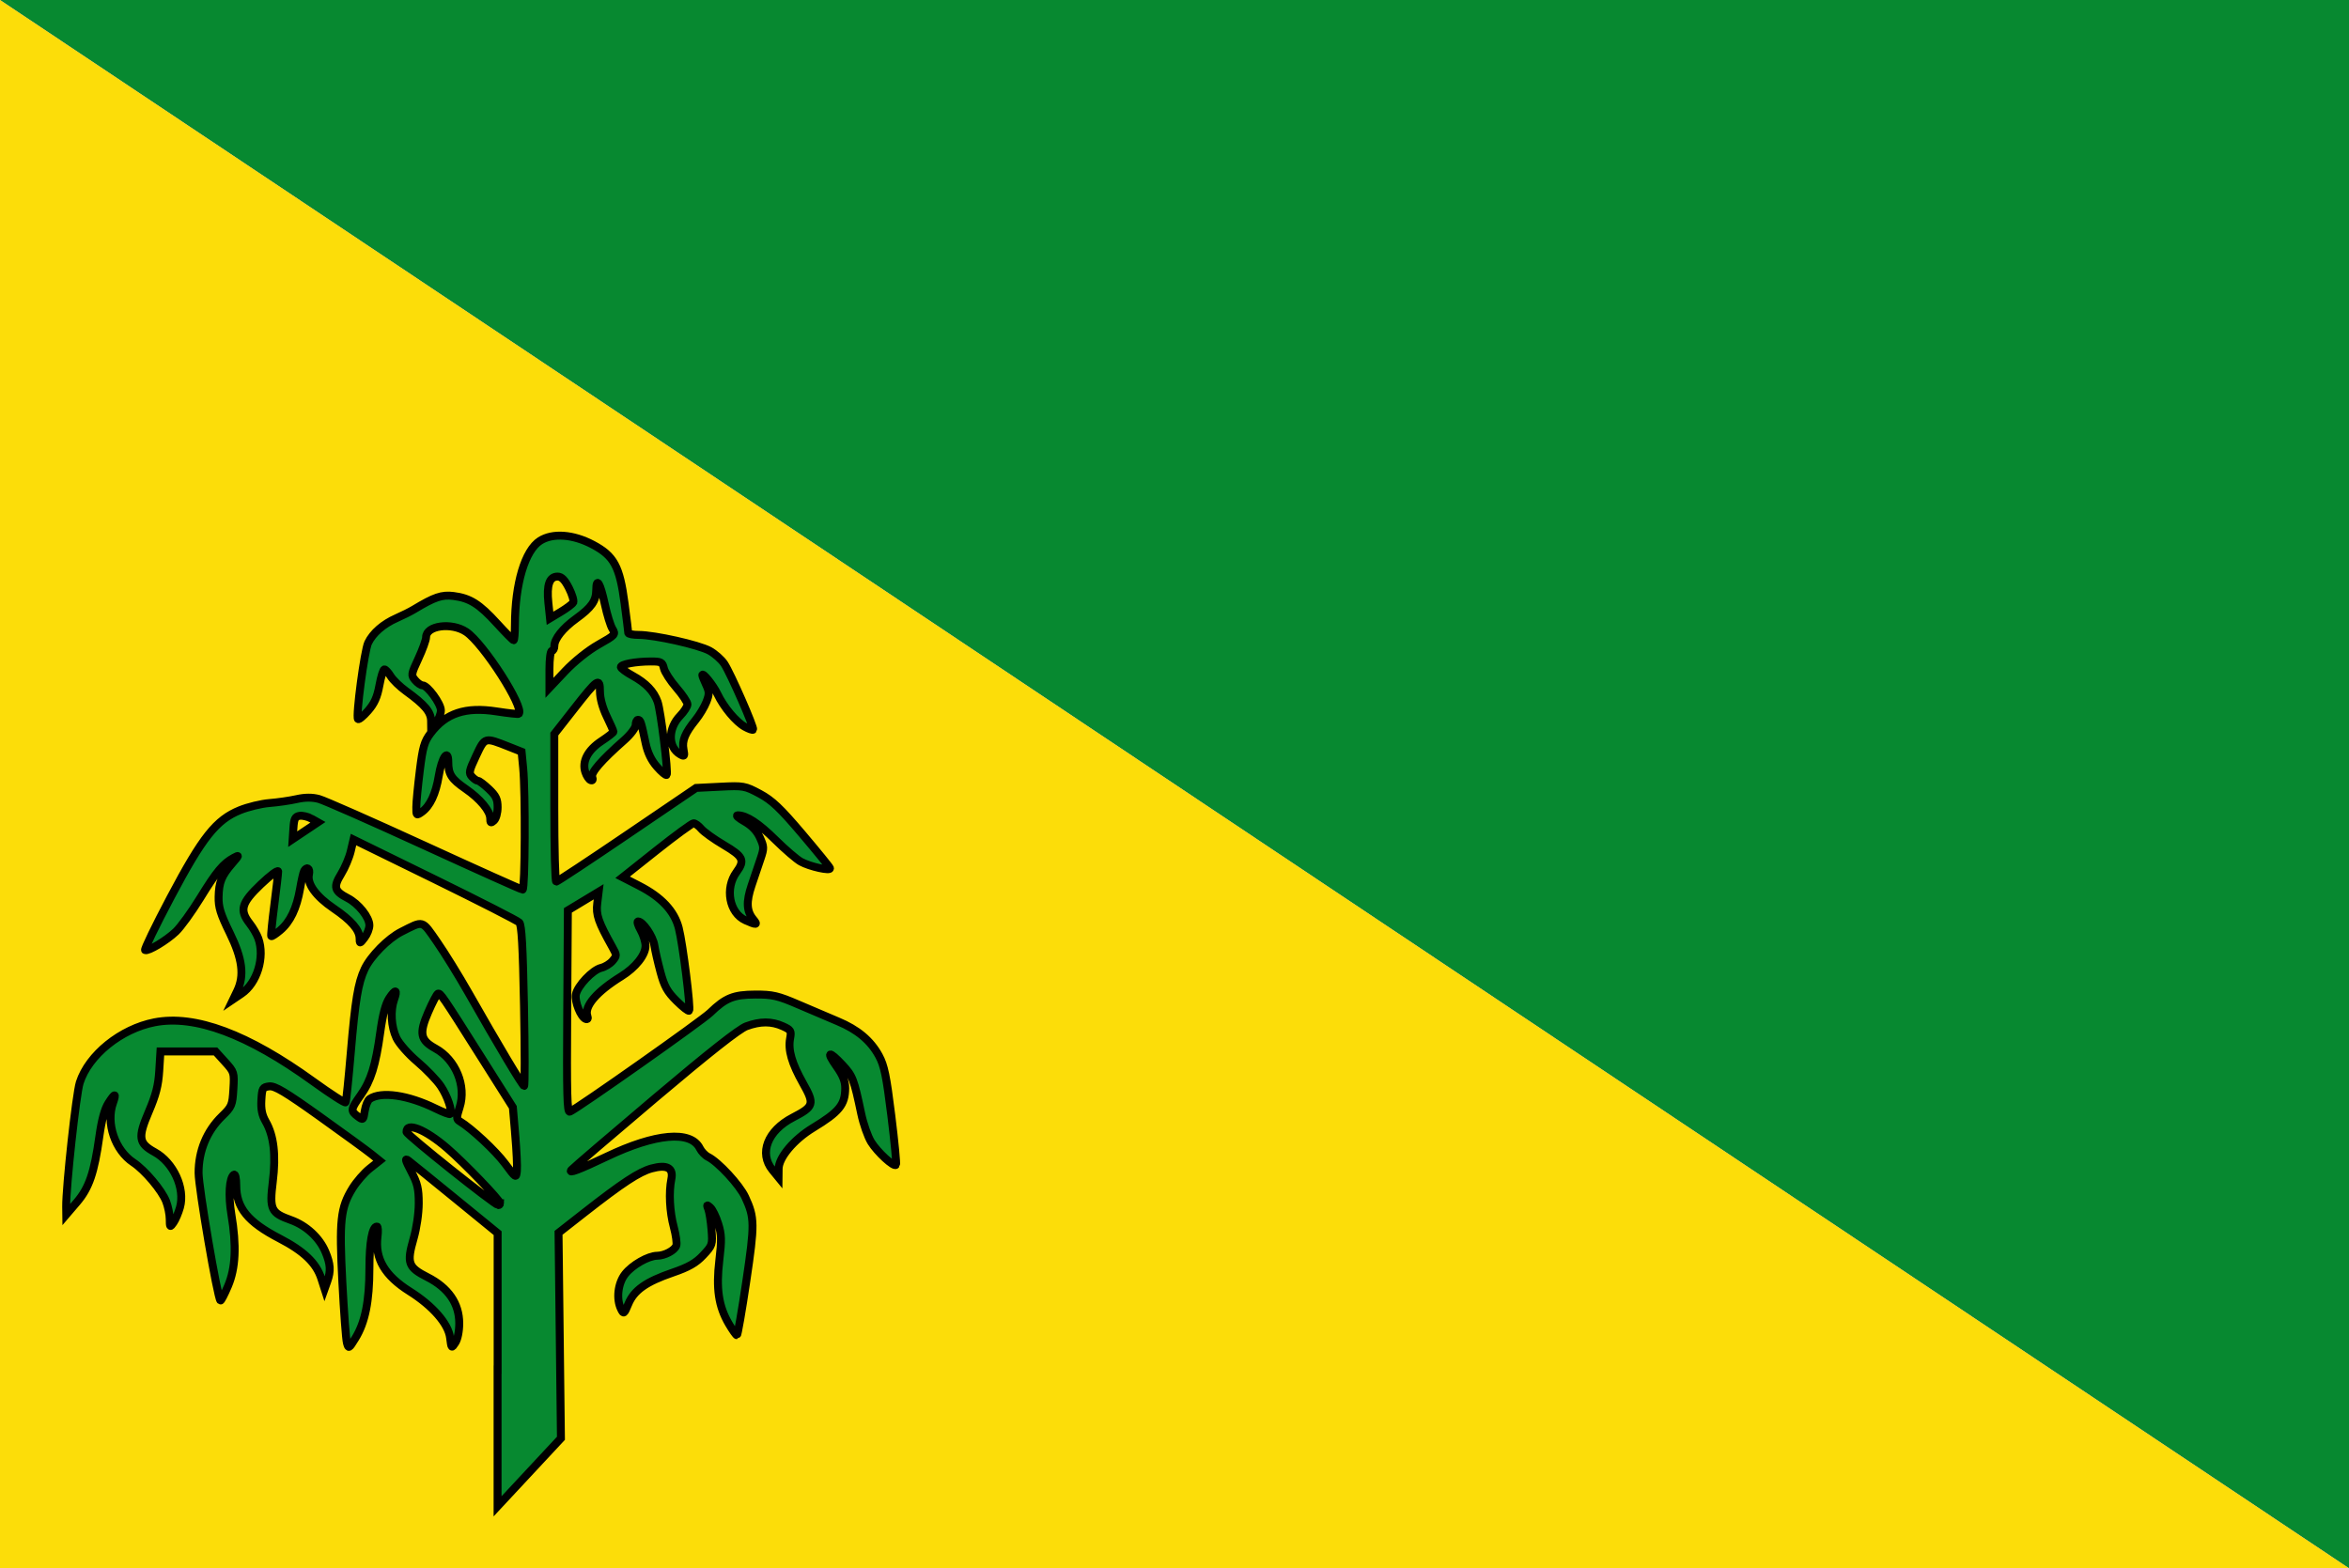
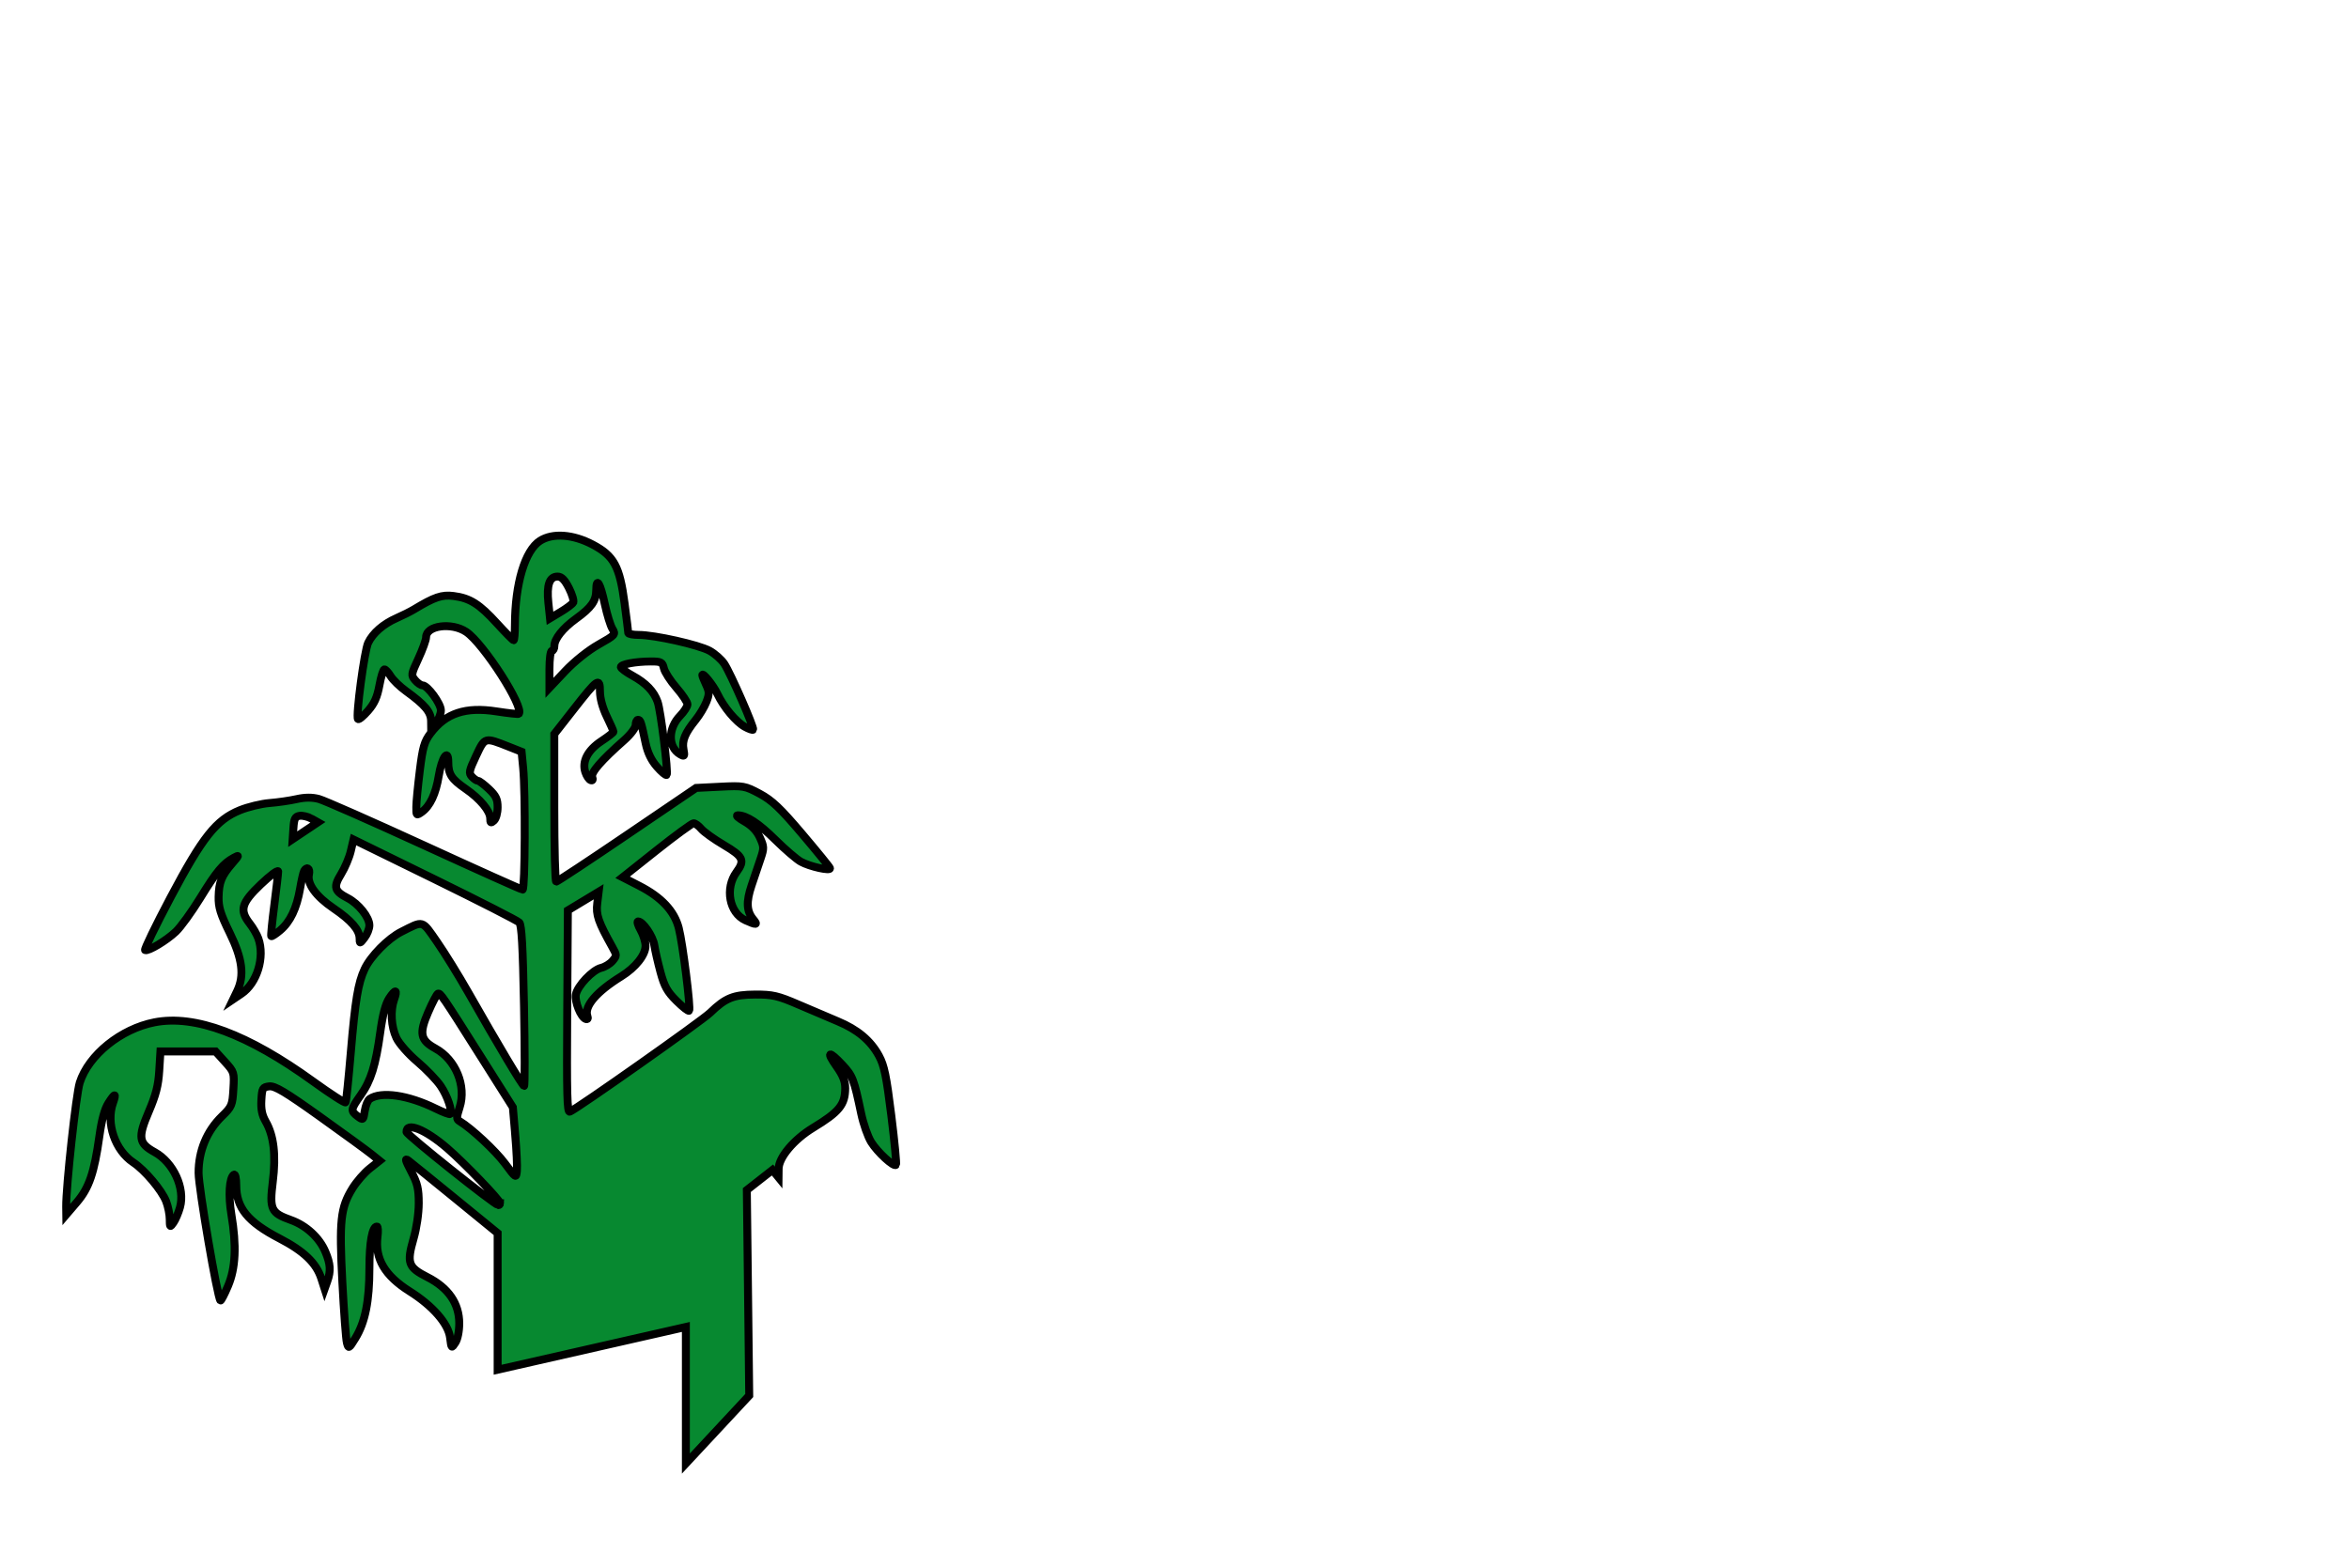
<svg xmlns="http://www.w3.org/2000/svg" xmlns:ns1="http://www.inkscape.org/namespaces/inkscape" xmlns:ns2="http://sodipodi.sourceforge.net/DTD/sodipodi-0.dtd" width="320.723" height="214.152" id="svg9614" version="1.1" ns1:version="0.48.4 r9939" ns2:docname="Nieuw document 26">
  <defs id="defs9616" />
  <ns2:namedview id="base" pagecolor="#ffffff" bordercolor="#666666" borderopacity="1.0" ns1:pageopacity="0.0" ns1:pageshadow="2" ns1:zoom="0.35" ns1:cx="178.21886" ns1:cy="-101.49527" ns1:document-units="px" ns1:current-layer="layer1" showgrid="false" fit-margin-top="0" fit-margin-left="0" fit-margin-right="0" fit-margin-bottom="0" ns1:window-width="1600" ns1:window-height="837" ns1:window-x="-8" ns1:window-y="-8" ns1:window-maximized="1" />
  <g ns1:label="Laag 1" ns1:groupmode="layer" id="layer1" transform="translate(-196.781,-216.715)">
-     <path style="fill:#0f47af;fill-opacity:0.434;stroke:none" d="m 196.781,216.715 0,214.152 320.723,0 z" id="path3048" ns1:connector-curvature="0" />
-     <path style="fill:#ff00ff;fill-opacity:0.472;stroke:none" d="m 196.781,216.715 320.723,214.152 0,-214.152 z" id="path3818" ns1:connector-curvature="0" />
-     <path style="fill:#078930;fill-opacity:1;stroke:none" d="m 196.781,216.715 320.723,214.152 0,-214.152 z" id="path3856" ns1:connector-curvature="0" />
-     <path style="fill:#fcdd09;fill-opacity:1;stroke:none" d="m 196.781,216.715 0,214.152 320.723,0 z" id="path3858" ns1:connector-curvature="0" />
-     <path style="fill:#078930;fill-opacity:1;stroke:#000000;stroke-width:1.083;stroke-miterlimit:4;stroke-opacity:1;stroke-dasharray:none" d="m 264.727,403.755 0,-18.651 -5.77,-4.709 c -3.174,-2.59 -6.062,-4.93 -6.419,-5.2 -0.508,-0.384 -0.424,-0.062 0.384,1.478 0.862,1.643 1.033,2.362 1.033,4.346 0,1.384 -0.292,3.396 -0.7,4.815 -0.965,3.362 -0.762,3.931 1.886,5.278 2.87,1.459 4.345,3.603 4.345,6.315 0,1.075 -0.218,2.159 -0.532,2.64 -0.526,0.807 -0.534,0.8 -0.72,-0.693 -0.236,-1.895 -2.372,-4.344 -5.51,-6.318 -3.398,-2.138 -4.77,-4.463 -4.398,-7.45 0.097,-0.774 0.063,-1.407 -0.075,-1.407 -0.643,0 -1.032,2.161 -1.032,5.737 0,4.467 -0.58,7.345 -1.919,9.522 -0.883,1.436 -0.925,1.459 -1.152,0.633 -0.129,-0.472 -0.409,-4.199 -0.622,-8.284 -0.439,-8.429 -0.252,-10.169 1.383,-12.823 0.556,-0.904 1.616,-2.121 2.355,-2.706 l 1.344,-1.063 -1.115,-0.897 c -0.613,-0.493 -3.787,-2.804 -7.051,-5.136 -4.711,-3.364 -6.135,-4.214 -6.903,-4.12 -0.897,0.11 -0.974,0.243 -1.07,1.854 -0.075,1.264 0.084,2.063 0.59,2.942 1.111,1.935 1.422,4.567 0.969,8.224 -0.469,3.792 -0.247,4.26 2.487,5.237 2.072,0.74 3.882,2.408 4.689,4.319 0.71,1.681 0.772,2.632 0.264,4.055 l -0.364,1.02 -0.452,-1.404 c -0.685,-2.127 -2.375,-3.746 -5.722,-5.485 -4.32,-2.244 -5.892,-4.175 -5.892,-7.237 0,-0.98 -0.135,-1.586 -0.324,-1.46 -0.62,0.412 -0.775,2.84 -0.345,5.4 0.726,4.316 0.584,7.354 -0.459,9.804 -0.497,1.167 -0.961,2.056 -1.033,1.976 -0.425,-0.475 -2.977,-15.379 -2.982,-17.421 -0.014,-2.999 1.12,-5.731 3.205,-7.757 1.329,-1.291 1.417,-1.502 1.546,-3.685 0.135,-2.274 0.114,-2.341 -1.151,-3.734 l -1.288,-1.419 -3.76,0 -3.76,0 -0.162,2.626 c -0.125,2.031 -0.452,3.306 -1.442,5.623 -1.498,3.508 -1.382,4.295 0.809,5.498 2.574,1.413 4.19,4.932 3.463,7.542 -0.209,0.751 -0.607,1.688 -0.884,2.083 -0.481,0.685 -0.505,0.663 -0.515,-0.471 0,-0.654 -0.227,-1.744 -0.49,-2.423 -0.592,-1.524 -2.906,-4.268 -4.485,-5.317 -2.499,-1.662 -3.754,-5.341 -2.771,-8.123 0.492,-1.393 0.266,-1.389 -0.626,0.012 -0.52,0.817 -0.921,2.291 -1.236,4.548 -0.692,4.958 -1.405,7.044 -3.071,8.991 l -1.447,1.69 -0.014,-1.087 c -0.03,-2.706 1.359,-15.389 1.854,-16.933 1.212,-3.785 5.616,-7.339 10.204,-8.234 5.527,-1.078 12.72,1.603 21.675,8.08 2.357,1.705 4.348,2.986 4.426,2.848 0.077,-0.138 0.391,-3.186 0.697,-6.772 0.614,-7.209 0.996,-9.512 1.892,-11.433 0.821,-1.76 3.196,-4.169 5.018,-5.09 3.075,-1.555 2.77,-1.642 4.875,1.39 1.05,1.512 2.982,4.639 4.294,6.949 4.071,7.167 7.382,12.712 7.588,12.712 0.109,0 0.103,-4.92 -0.014,-10.933 -0.158,-8.178 -0.32,-11.046 -0.643,-11.383 -0.238,-0.247 -5.428,-2.897 -11.533,-5.889 l -11.101,-5.439 -0.375,1.588 c -0.206,0.874 -0.799,2.278 -1.318,3.121 -1.092,1.775 -0.939,2.335 0.898,3.285 1.488,0.77 2.962,2.621 2.962,3.721 0,0.461 -0.298,1.223 -0.662,1.693 -0.649,0.838 -0.662,0.84 -0.673,0.089 -0.018,-1.169 -1.137,-2.46 -3.561,-4.107 -2.404,-1.633 -3.642,-3.345 -3.353,-4.636 0.18,-0.805 -0.28,-1.135 -0.661,-0.474 -0.107,0.188 -0.358,1.283 -0.555,2.434 -0.461,2.681 -1.343,4.526 -2.72,5.685 -0.601,0.506 -1.147,0.863 -1.212,0.793 -0.065,-0.07 0.12,-1.97 0.411,-4.223 0.291,-2.252 0.529,-4.322 0.529,-4.6 0,-0.278 -1.061,0.507 -2.357,1.743 -2.673,2.549 -2.952,3.531 -1.525,5.356 0.458,0.585 0.988,1.505 1.179,2.044 0.907,2.567 -0.169,6.09 -2.302,7.534 l -1.133,0.767 0.543,-1.13 c 1.012,-2.107 0.72,-4.398 -1.014,-7.935 -1.266,-2.583 -1.551,-3.503 -1.521,-4.918 0.042,-2.009 0.392,-2.871 1.856,-4.57 0.978,-1.134 0.993,-1.19 0.212,-0.77 -1.436,0.773 -2.351,1.87 -4.563,5.471 -1.175,1.913 -2.679,3.99 -3.342,4.616 -1.297,1.225 -3.76,2.705 -4.2,2.522 -0.148,-0.061 1.413,-3.29 3.47,-7.176 4.383,-8.279 6.239,-10.616 9.479,-11.931 1.11,-0.451 2.927,-0.89 4.038,-0.977 1.111,-0.087 2.778,-0.328 3.704,-0.536 1.134,-0.255 2.123,-0.262 3.03,-0.02 0.741,0.198 7.239,3.064 14.439,6.368 7.201,3.305 13.224,6.009 13.384,6.009 0.337,0 0.398,-13.294 0.076,-16.603 l -0.216,-2.22 -1.72,-0.681 c -3.347,-1.324 -3.274,-1.344 -4.487,1.234 -0.975,2.072 -1.032,2.358 -0.565,2.86 0.285,0.307 0.654,0.557 0.819,0.557 0.166,0 0.837,0.506 1.491,1.124 0.968,0.914 1.19,1.38 1.19,2.491 0,0.773 -0.219,1.563 -0.505,1.818 -0.421,0.376 -0.505,0.328 -0.505,-0.29 0,-1.029 -1.372,-2.68 -3.379,-4.065 -1.918,-1.324 -2.346,-1.987 -2.346,-3.635 0,-1.928 -0.889,-0.642 -1.303,1.883 -0.402,2.458 -1.187,4.128 -2.317,4.932 -0.735,0.523 -0.757,0.503 -0.747,-0.683 0,-0.672 0.221,-2.911 0.478,-4.976 0.398,-3.201 0.613,-3.949 1.456,-5.072 2.084,-2.775 4.768,-3.667 9.034,-3.004 1.6,0.249 2.962,0.395 3.027,0.325 0.798,-0.859 -4.829,-9.623 -7.186,-11.192 -2.002,-1.333 -5.472,-0.866 -5.472,0.736 0,0.36 -0.471,1.667 -1.046,2.905 -1.004,2.162 -1.022,2.279 -0.453,2.956 0.326,0.388 0.781,0.705 1.011,0.705 0.68,0 2.508,2.489 2.508,3.414 0,0.469 -0.298,1.238 -0.662,1.708 l -0.662,0.855 -0.014,-1.11 c -0.014,-1.222 -0.842,-2.211 -3.411,-4.069 -0.852,-0.616 -1.802,-1.536 -2.112,-2.046 -0.31,-0.509 -0.692,-0.926 -0.849,-0.926 -0.157,0 -0.463,0.974 -0.681,2.165 -0.298,1.629 -0.685,2.495 -1.563,3.497 -0.642,0.732 -1.256,1.237 -1.363,1.121 -0.325,-0.35 0.872,-9.343 1.386,-10.412 0.644,-1.34 2.061,-2.572 3.88,-3.375 0.828,-0.365 1.884,-0.893 2.347,-1.172 2.829,-1.709 3.835,-2.051 5.425,-1.849 2.247,0.286 3.511,1.082 5.936,3.739 1.156,1.266 2.179,2.301 2.273,2.301 0.094,0 0.174,-0.937 0.178,-2.083 0.018,-5.639 1.372,-10.176 3.429,-11.493 1.722,-1.102 4.512,-0.9 7.197,0.522 2.904,1.538 3.678,2.966 4.345,8.016 0.274,2.074 0.501,3.893 0.504,4.042 0,0.149 0.65,0.272 1.437,0.273 2.155,10e-4 8.186,1.352 9.666,2.165 0.717,0.394 1.622,1.196 2.01,1.782 0.865,1.307 4.134,8.778 3.935,8.992 -0.079,0.085 -0.59,-0.093 -1.135,-0.397 -1.214,-0.675 -2.889,-2.684 -3.747,-4.493 -0.562,-1.185 -2.058,-3.036 -2.058,-2.547 0,0.1 0.233,0.685 0.519,1.3 0.454,0.978 0.459,1.273 0.042,2.346 -0.262,0.675 -0.928,1.786 -1.48,2.469 -1.447,1.791 -1.869,2.819 -1.647,4.012 0.178,0.955 0.135,1.017 -0.464,0.672 -1.677,-0.966 -1.676,-3.527 0,-5.257 0.553,-0.57 1.006,-1.275 1.006,-1.565 0,-0.291 -0.676,-1.306 -1.501,-2.256 -0.826,-0.95 -1.6,-2.149 -1.72,-2.664 -0.196,-0.84 -0.38,-0.936 -1.782,-0.933 -2.08,0.005 -4.088,0.379 -4.088,0.762 0,0.17 0.72,0.703 1.599,1.185 1.822,0.998 2.915,2.137 3.416,3.562 0.431,1.223 1.481,9.717 1.234,9.982 -0.099,0.107 -0.696,-0.394 -1.326,-1.113 -0.775,-0.883 -1.276,-1.928 -1.549,-3.225 -0.613,-2.915 -0.702,-3.187 -1.041,-3.187 -0.173,0 -0.314,0.315 -0.314,0.699 0,0.392 -0.688,1.306 -1.567,2.083 -3.136,2.769 -4.577,4.43 -4.363,5.03 0.132,0.37 0.054,0.526 -0.214,0.43 -0.232,-0.083 -0.559,-0.57 -0.728,-1.083 -0.482,-1.467 0.312,-3.004 2.197,-4.252 0.905,-0.599 1.645,-1.175 1.645,-1.28 0,-0.105 -0.414,-1.042 -0.919,-2.083 -0.566,-1.164 -0.922,-2.472 -0.926,-3.401 -0.014,-1.983 -0.286,-1.796 -3.595,2.431 l -2.64,3.371 0,10.076 c 0,5.542 0.117,10.076 0.259,10.076 0.142,0 4.499,-2.879 9.68,-6.398 l 9.422,-6.398 3.296,-0.165 c 3.158,-0.158 3.384,-0.118 5.387,0.956 1.685,0.903 2.811,1.971 5.795,5.491 2.037,2.404 3.748,4.507 3.802,4.674 0.143,0.439 -2.768,-0.207 -3.985,-0.884 -0.568,-0.316 -2.123,-1.651 -3.455,-2.966 -2.334,-2.304 -3.961,-3.366 -5.16,-3.366 -0.313,0 0.099,0.375 0.915,0.833 0.985,0.553 1.694,1.289 2.108,2.19 0.578,1.256 0.586,1.471 0.109,2.88 -0.283,0.838 -0.839,2.487 -1.236,3.666 -0.761,2.262 -0.695,3.529 0.244,4.65 0.644,0.769 0.422,0.793 -1.077,0.119 -2.215,-0.996 -2.842,-4.372 -1.224,-6.585 1.172,-1.603 0.929,-2.122 -1.734,-3.695 -1.343,-0.793 -2.73,-1.786 -3.083,-2.206 -0.353,-0.42 -0.823,-0.764 -1.045,-0.764 -0.222,0 -2.494,1.66 -5.048,3.688 l -4.644,3.688 2.276,1.169 c 3.027,1.554 4.792,3.441 5.389,5.762 0.552,2.146 1.663,11.022 1.412,11.291 -0.095,0.103 -0.869,-0.503 -1.719,-1.346 -1.257,-1.246 -1.666,-1.98 -2.19,-3.927 -0.355,-1.317 -0.732,-2.967 -0.837,-3.666 -0.186,-1.228 -1.569,-3.256 -2.221,-3.256 -0.175,0 -0.018,0.53 0.349,1.177 0.367,0.648 0.668,1.613 0.669,2.146 0,1.257 -1.352,2.963 -3.317,4.181 -3.388,2.099 -5.09,4.097 -4.618,5.419 0.118,0.331 0.03,0.486 -0.228,0.399 -0.663,-0.224 -1.525,-2.35 -1.351,-3.331 0.21,-1.184 2.285,-3.375 3.458,-3.652 0.516,-0.122 1.214,-0.551 1.553,-0.953 0.597,-0.709 0.596,-0.767 -0.026,-1.881 -1.932,-3.459 -2.255,-4.396 -2.062,-5.981 l 0.191,-1.571 -2.102,1.27 -2.102,1.27 -0.088,13.835 c -0.072,11.376 -0.014,13.803 0.359,13.651 1.026,-0.423 18.014,-12.401 19.155,-13.505 2.104,-2.037 3.189,-2.475 6.165,-2.489 2.352,-0.012 3.099,0.162 5.892,1.367 1.759,0.759 4.177,1.788 5.372,2.288 2.703,1.129 4.479,2.617 5.617,4.706 0.728,1.337 1.017,2.732 1.691,8.164 0.447,3.603 0.736,6.634 0.641,6.735 -0.301,0.324 -2.544,-1.74 -3.396,-3.125 -0.453,-0.736 -1.062,-2.475 -1.355,-3.865 -0.994,-4.723 -1.159,-5.155 -2.551,-6.652 -1.853,-1.993 -2.293,-1.889 -0.815,0.193 0.869,1.225 1.191,2.038 1.182,2.989 -0.02,2.258 -0.805,3.221 -4.407,5.409 -2.605,1.583 -4.669,4.042 -4.683,5.579 l -0.014,1.185 -0.831,-1.016 c -1.873,-2.29 -0.674,-5.374 2.785,-7.166 2.89,-1.498 2.989,-1.829 1.393,-4.664 -1.54,-2.736 -2.063,-4.543 -1.769,-6.123 0.194,-1.042 0.112,-1.18 -0.999,-1.679 -1.538,-0.691 -3.071,-0.69 -4.967,0.005 -1.005,0.368 -5.1,3.594 -12.434,9.796 -6.015,5.086 -11.163,9.495 -11.441,9.799 -0.549,0.6 1.001,0.02 4.829,-1.807 6.635,-3.166 11.454,-3.596 12.68,-1.13 0.226,0.454 0.735,0.985 1.131,1.18 1.394,0.685 4.302,3.832 5.068,5.483 1.304,2.811 1.315,3.684 0.147,11.54 -0.6,4.035 -1.175,7.335 -1.277,7.335 -0.102,-3.8e-4 -0.598,-0.702 -1.102,-1.56 -1.397,-2.379 -1.76,-4.805 -1.298,-8.678 0.332,-2.784 0.31,-3.505 -0.149,-4.993 -0.295,-0.956 -0.784,-1.955 -1.086,-2.219 -0.483,-0.422 -0.516,-0.393 -0.271,0.244 0.153,0.398 0.351,1.661 0.44,2.807 0.158,2.029 0.128,2.118 -1.141,3.473 -0.995,1.062 -1.98,1.623 -4.165,2.373 -3.645,1.251 -5.271,2.401 -6.052,4.278 -0.572,1.375 -0.636,1.422 -0.984,0.724 -0.691,-1.389 -0.45,-3.537 0.541,-4.803 0.972,-1.243 3.153,-2.491 4.375,-2.504 1.032,-0.011 2.382,-0.723 2.616,-1.38 0.107,-0.302 -0.045,-1.438 -0.338,-2.524 -0.566,-2.096 -0.703,-4.762 -0.337,-6.558 0.313,-1.534 -0.597,-2.028 -2.69,-1.461 -1.707,0.462 -3.988,1.961 -9.215,6.052 l -3.498,2.738 0.164,14.029 0.164,14.029 -4.326,4.644 -4.326,4.644 0,-18.651 z m 0.338,-22.734 c 0,-0.415 -4.913,-5.523 -7.229,-7.516 -3.005,-2.586 -5.606,-3.625 -5.549,-2.218 0.016,0.388 11.979,9.925 12.526,9.986 0.139,0.015 0.253,-0.098 0.253,-0.252 z m 2.069,-9.291 -0.328,-3.813 -4.297,-6.802 c -5.341,-8.455 -5.596,-8.829 -5.937,-8.707 -0.153,0.055 -0.752,1.199 -1.333,2.543 -1.253,2.901 -1.071,3.801 1.001,4.938 2.757,1.513 4.237,5.104 3.304,8.017 -0.456,1.424 -0.457,1.643 -0.014,1.911 1.631,0.982 4.904,4.033 6.206,5.785 1.505,2.024 1.516,2.031 1.62,0.99 0.057,-0.577 -0.043,-2.765 -0.224,-4.862 z m -19.878,-4.951 c 1.571,-1.071 5.251,-0.537 8.991,1.305 1.017,0.501 1.917,0.839 1.999,0.751 0.338,-0.363 -0.361,-2.439 -1.28,-3.804 -0.541,-0.803 -1.977,-2.3 -3.191,-3.327 -1.234,-1.043 -2.499,-2.48 -2.867,-3.256 -0.721,-1.522 -0.852,-3.72 -0.312,-5.248 0.492,-1.393 0.188,-1.47 -0.672,-0.172 -0.502,0.759 -0.89,2.231 -1.222,4.64 -0.627,4.545 -1.277,6.624 -2.694,8.621 -1.353,1.908 -1.381,2.114 -0.388,2.865 0.739,0.558 0.763,0.54 0.963,-0.742 0.113,-0.723 0.416,-1.458 0.673,-1.633 z m -7.948,-38.276 c -0.485,-0.274 -1.215,-0.447 -1.621,-0.384 -0.607,0.093 -0.757,0.386 -0.842,1.651 l -0.103,1.537 1.724,-1.153 1.724,-1.153 -0.882,-0.497 z m 39.18,-23.767 c 2.318,-1.311 2.38,-1.381 1.908,-2.156 -0.268,-0.441 -0.732,-1.941 -1.03,-3.333 -0.627,-2.927 -1.165,-3.828 -1.176,-1.97 -0.014,1.492 -0.638,2.389 -2.745,3.912 -1.821,1.316 -2.972,2.76 -2.972,3.726 0,0.372 -0.152,0.676 -0.337,0.676 -0.192,0 -0.337,1.083 -0.337,2.525 l 0,2.525 2.146,-2.275 c 1.249,-1.324 3.148,-2.842 4.542,-3.63 z m -3.443,-5.748 c 0.122,-0.212 -0.138,-1.096 -0.579,-1.963 -0.576,-1.134 -1.012,-1.577 -1.554,-1.577 -1.115,0 -1.516,1.141 -1.259,3.582 l 0.223,2.117 1.474,-0.886 c 0.811,-0.487 1.574,-1.06 1.695,-1.272 z" id="path9579" ns1:connector-curvature="0" />
+     <path style="fill:#078930;fill-opacity:1;stroke:#000000;stroke-width:1.083;stroke-miterlimit:4;stroke-opacity:1;stroke-dasharray:none" d="m 264.727,403.755 0,-18.651 -5.77,-4.709 c -3.174,-2.59 -6.062,-4.93 -6.419,-5.2 -0.508,-0.384 -0.424,-0.062 0.384,1.478 0.862,1.643 1.033,2.362 1.033,4.346 0,1.384 -0.292,3.396 -0.7,4.815 -0.965,3.362 -0.762,3.931 1.886,5.278 2.87,1.459 4.345,3.603 4.345,6.315 0,1.075 -0.218,2.159 -0.532,2.64 -0.526,0.807 -0.534,0.8 -0.72,-0.693 -0.236,-1.895 -2.372,-4.344 -5.51,-6.318 -3.398,-2.138 -4.77,-4.463 -4.398,-7.45 0.097,-0.774 0.063,-1.407 -0.075,-1.407 -0.643,0 -1.032,2.161 -1.032,5.737 0,4.467 -0.58,7.345 -1.919,9.522 -0.883,1.436 -0.925,1.459 -1.152,0.633 -0.129,-0.472 -0.409,-4.199 -0.622,-8.284 -0.439,-8.429 -0.252,-10.169 1.383,-12.823 0.556,-0.904 1.616,-2.121 2.355,-2.706 l 1.344,-1.063 -1.115,-0.897 c -0.613,-0.493 -3.787,-2.804 -7.051,-5.136 -4.711,-3.364 -6.135,-4.214 -6.903,-4.12 -0.897,0.11 -0.974,0.243 -1.07,1.854 -0.075,1.264 0.084,2.063 0.59,2.942 1.111,1.935 1.422,4.567 0.969,8.224 -0.469,3.792 -0.247,4.26 2.487,5.237 2.072,0.74 3.882,2.408 4.689,4.319 0.71,1.681 0.772,2.632 0.264,4.055 l -0.364,1.02 -0.452,-1.404 c -0.685,-2.127 -2.375,-3.746 -5.722,-5.485 -4.32,-2.244 -5.892,-4.175 -5.892,-7.237 0,-0.98 -0.135,-1.586 -0.324,-1.46 -0.62,0.412 -0.775,2.84 -0.345,5.4 0.726,4.316 0.584,7.354 -0.459,9.804 -0.497,1.167 -0.961,2.056 -1.033,1.976 -0.425,-0.475 -2.977,-15.379 -2.982,-17.421 -0.014,-2.999 1.12,-5.731 3.205,-7.757 1.329,-1.291 1.417,-1.502 1.546,-3.685 0.135,-2.274 0.114,-2.341 -1.151,-3.734 l -1.288,-1.419 -3.76,0 -3.76,0 -0.162,2.626 c -0.125,2.031 -0.452,3.306 -1.442,5.623 -1.498,3.508 -1.382,4.295 0.809,5.498 2.574,1.413 4.19,4.932 3.463,7.542 -0.209,0.751 -0.607,1.688 -0.884,2.083 -0.481,0.685 -0.505,0.663 -0.515,-0.471 0,-0.654 -0.227,-1.744 -0.49,-2.423 -0.592,-1.524 -2.906,-4.268 -4.485,-5.317 -2.499,-1.662 -3.754,-5.341 -2.771,-8.123 0.492,-1.393 0.266,-1.389 -0.626,0.012 -0.52,0.817 -0.921,2.291 -1.236,4.548 -0.692,4.958 -1.405,7.044 -3.071,8.991 l -1.447,1.69 -0.014,-1.087 c -0.03,-2.706 1.359,-15.389 1.854,-16.933 1.212,-3.785 5.616,-7.339 10.204,-8.234 5.527,-1.078 12.72,1.603 21.675,8.08 2.357,1.705 4.348,2.986 4.426,2.848 0.077,-0.138 0.391,-3.186 0.697,-6.772 0.614,-7.209 0.996,-9.512 1.892,-11.433 0.821,-1.76 3.196,-4.169 5.018,-5.09 3.075,-1.555 2.77,-1.642 4.875,1.39 1.05,1.512 2.982,4.639 4.294,6.949 4.071,7.167 7.382,12.712 7.588,12.712 0.109,0 0.103,-4.92 -0.014,-10.933 -0.158,-8.178 -0.32,-11.046 -0.643,-11.383 -0.238,-0.247 -5.428,-2.897 -11.533,-5.889 l -11.101,-5.439 -0.375,1.588 c -0.206,0.874 -0.799,2.278 -1.318,3.121 -1.092,1.775 -0.939,2.335 0.898,3.285 1.488,0.77 2.962,2.621 2.962,3.721 0,0.461 -0.298,1.223 -0.662,1.693 -0.649,0.838 -0.662,0.84 -0.673,0.089 -0.018,-1.169 -1.137,-2.46 -3.561,-4.107 -2.404,-1.633 -3.642,-3.345 -3.353,-4.636 0.18,-0.805 -0.28,-1.135 -0.661,-0.474 -0.107,0.188 -0.358,1.283 -0.555,2.434 -0.461,2.681 -1.343,4.526 -2.72,5.685 -0.601,0.506 -1.147,0.863 -1.212,0.793 -0.065,-0.07 0.12,-1.97 0.411,-4.223 0.291,-2.252 0.529,-4.322 0.529,-4.6 0,-0.278 -1.061,0.507 -2.357,1.743 -2.673,2.549 -2.952,3.531 -1.525,5.356 0.458,0.585 0.988,1.505 1.179,2.044 0.907,2.567 -0.169,6.09 -2.302,7.534 l -1.133,0.767 0.543,-1.13 c 1.012,-2.107 0.72,-4.398 -1.014,-7.935 -1.266,-2.583 -1.551,-3.503 -1.521,-4.918 0.042,-2.009 0.392,-2.871 1.856,-4.57 0.978,-1.134 0.993,-1.19 0.212,-0.77 -1.436,0.773 -2.351,1.87 -4.563,5.471 -1.175,1.913 -2.679,3.99 -3.342,4.616 -1.297,1.225 -3.76,2.705 -4.2,2.522 -0.148,-0.061 1.413,-3.29 3.47,-7.176 4.383,-8.279 6.239,-10.616 9.479,-11.931 1.11,-0.451 2.927,-0.89 4.038,-0.977 1.111,-0.087 2.778,-0.328 3.704,-0.536 1.134,-0.255 2.123,-0.262 3.03,-0.02 0.741,0.198 7.239,3.064 14.439,6.368 7.201,3.305 13.224,6.009 13.384,6.009 0.337,0 0.398,-13.294 0.076,-16.603 l -0.216,-2.22 -1.72,-0.681 c -3.347,-1.324 -3.274,-1.344 -4.487,1.234 -0.975,2.072 -1.032,2.358 -0.565,2.86 0.285,0.307 0.654,0.557 0.819,0.557 0.166,0 0.837,0.506 1.491,1.124 0.968,0.914 1.19,1.38 1.19,2.491 0,0.773 -0.219,1.563 -0.505,1.818 -0.421,0.376 -0.505,0.328 -0.505,-0.29 0,-1.029 -1.372,-2.68 -3.379,-4.065 -1.918,-1.324 -2.346,-1.987 -2.346,-3.635 0,-1.928 -0.889,-0.642 -1.303,1.883 -0.402,2.458 -1.187,4.128 -2.317,4.932 -0.735,0.523 -0.757,0.503 -0.747,-0.683 0,-0.672 0.221,-2.911 0.478,-4.976 0.398,-3.201 0.613,-3.949 1.456,-5.072 2.084,-2.775 4.768,-3.667 9.034,-3.004 1.6,0.249 2.962,0.395 3.027,0.325 0.798,-0.859 -4.829,-9.623 -7.186,-11.192 -2.002,-1.333 -5.472,-0.866 -5.472,0.736 0,0.36 -0.471,1.667 -1.046,2.905 -1.004,2.162 -1.022,2.279 -0.453,2.956 0.326,0.388 0.781,0.705 1.011,0.705 0.68,0 2.508,2.489 2.508,3.414 0,0.469 -0.298,1.238 -0.662,1.708 l -0.662,0.855 -0.014,-1.11 c -0.014,-1.222 -0.842,-2.211 -3.411,-4.069 -0.852,-0.616 -1.802,-1.536 -2.112,-2.046 -0.31,-0.509 -0.692,-0.926 -0.849,-0.926 -0.157,0 -0.463,0.974 -0.681,2.165 -0.298,1.629 -0.685,2.495 -1.563,3.497 -0.642,0.732 -1.256,1.237 -1.363,1.121 -0.325,-0.35 0.872,-9.343 1.386,-10.412 0.644,-1.34 2.061,-2.572 3.88,-3.375 0.828,-0.365 1.884,-0.893 2.347,-1.172 2.829,-1.709 3.835,-2.051 5.425,-1.849 2.247,0.286 3.511,1.082 5.936,3.739 1.156,1.266 2.179,2.301 2.273,2.301 0.094,0 0.174,-0.937 0.178,-2.083 0.018,-5.639 1.372,-10.176 3.429,-11.493 1.722,-1.102 4.512,-0.9 7.197,0.522 2.904,1.538 3.678,2.966 4.345,8.016 0.274,2.074 0.501,3.893 0.504,4.042 0,0.149 0.65,0.272 1.437,0.273 2.155,10e-4 8.186,1.352 9.666,2.165 0.717,0.394 1.622,1.196 2.01,1.782 0.865,1.307 4.134,8.778 3.935,8.992 -0.079,0.085 -0.59,-0.093 -1.135,-0.397 -1.214,-0.675 -2.889,-2.684 -3.747,-4.493 -0.562,-1.185 -2.058,-3.036 -2.058,-2.547 0,0.1 0.233,0.685 0.519,1.3 0.454,0.978 0.459,1.273 0.042,2.346 -0.262,0.675 -0.928,1.786 -1.48,2.469 -1.447,1.791 -1.869,2.819 -1.647,4.012 0.178,0.955 0.135,1.017 -0.464,0.672 -1.677,-0.966 -1.676,-3.527 0,-5.257 0.553,-0.57 1.006,-1.275 1.006,-1.565 0,-0.291 -0.676,-1.306 -1.501,-2.256 -0.826,-0.95 -1.6,-2.149 -1.72,-2.664 -0.196,-0.84 -0.38,-0.936 -1.782,-0.933 -2.08,0.005 -4.088,0.379 -4.088,0.762 0,0.17 0.72,0.703 1.599,1.185 1.822,0.998 2.915,2.137 3.416,3.562 0.431,1.223 1.481,9.717 1.234,9.982 -0.099,0.107 -0.696,-0.394 -1.326,-1.113 -0.775,-0.883 -1.276,-1.928 -1.549,-3.225 -0.613,-2.915 -0.702,-3.187 -1.041,-3.187 -0.173,0 -0.314,0.315 -0.314,0.699 0,0.392 -0.688,1.306 -1.567,2.083 -3.136,2.769 -4.577,4.43 -4.363,5.03 0.132,0.37 0.054,0.526 -0.214,0.43 -0.232,-0.083 -0.559,-0.57 -0.728,-1.083 -0.482,-1.467 0.312,-3.004 2.197,-4.252 0.905,-0.599 1.645,-1.175 1.645,-1.28 0,-0.105 -0.414,-1.042 -0.919,-2.083 -0.566,-1.164 -0.922,-2.472 -0.926,-3.401 -0.014,-1.983 -0.286,-1.796 -3.595,2.431 l -2.64,3.371 0,10.076 c 0,5.542 0.117,10.076 0.259,10.076 0.142,0 4.499,-2.879 9.68,-6.398 l 9.422,-6.398 3.296,-0.165 c 3.158,-0.158 3.384,-0.118 5.387,0.956 1.685,0.903 2.811,1.971 5.795,5.491 2.037,2.404 3.748,4.507 3.802,4.674 0.143,0.439 -2.768,-0.207 -3.985,-0.884 -0.568,-0.316 -2.123,-1.651 -3.455,-2.966 -2.334,-2.304 -3.961,-3.366 -5.16,-3.366 -0.313,0 0.099,0.375 0.915,0.833 0.985,0.553 1.694,1.289 2.108,2.19 0.578,1.256 0.586,1.471 0.109,2.88 -0.283,0.838 -0.839,2.487 -1.236,3.666 -0.761,2.262 -0.695,3.529 0.244,4.65 0.644,0.769 0.422,0.793 -1.077,0.119 -2.215,-0.996 -2.842,-4.372 -1.224,-6.585 1.172,-1.603 0.929,-2.122 -1.734,-3.695 -1.343,-0.793 -2.73,-1.786 -3.083,-2.206 -0.353,-0.42 -0.823,-0.764 -1.045,-0.764 -0.222,0 -2.494,1.66 -5.048,3.688 l -4.644,3.688 2.276,1.169 c 3.027,1.554 4.792,3.441 5.389,5.762 0.552,2.146 1.663,11.022 1.412,11.291 -0.095,0.103 -0.869,-0.503 -1.719,-1.346 -1.257,-1.246 -1.666,-1.98 -2.19,-3.927 -0.355,-1.317 -0.732,-2.967 -0.837,-3.666 -0.186,-1.228 -1.569,-3.256 -2.221,-3.256 -0.175,0 -0.018,0.53 0.349,1.177 0.367,0.648 0.668,1.613 0.669,2.146 0,1.257 -1.352,2.963 -3.317,4.181 -3.388,2.099 -5.09,4.097 -4.618,5.419 0.118,0.331 0.03,0.486 -0.228,0.399 -0.663,-0.224 -1.525,-2.35 -1.351,-3.331 0.21,-1.184 2.285,-3.375 3.458,-3.652 0.516,-0.122 1.214,-0.551 1.553,-0.953 0.597,-0.709 0.596,-0.767 -0.026,-1.881 -1.932,-3.459 -2.255,-4.396 -2.062,-5.981 l 0.191,-1.571 -2.102,1.27 -2.102,1.27 -0.088,13.835 c -0.072,11.376 -0.014,13.803 0.359,13.651 1.026,-0.423 18.014,-12.401 19.155,-13.505 2.104,-2.037 3.189,-2.475 6.165,-2.489 2.352,-0.012 3.099,0.162 5.892,1.367 1.759,0.759 4.177,1.788 5.372,2.288 2.703,1.129 4.479,2.617 5.617,4.706 0.728,1.337 1.017,2.732 1.691,8.164 0.447,3.603 0.736,6.634 0.641,6.735 -0.301,0.324 -2.544,-1.74 -3.396,-3.125 -0.453,-0.736 -1.062,-2.475 -1.355,-3.865 -0.994,-4.723 -1.159,-5.155 -2.551,-6.652 -1.853,-1.993 -2.293,-1.889 -0.815,0.193 0.869,1.225 1.191,2.038 1.182,2.989 -0.02,2.258 -0.805,3.221 -4.407,5.409 -2.605,1.583 -4.669,4.042 -4.683,5.579 l -0.014,1.185 -0.831,-1.016 l -3.498,2.738 0.164,14.029 0.164,14.029 -4.326,4.644 -4.326,4.644 0,-18.651 z m 0.338,-22.734 c 0,-0.415 -4.913,-5.523 -7.229,-7.516 -3.005,-2.586 -5.606,-3.625 -5.549,-2.218 0.016,0.388 11.979,9.925 12.526,9.986 0.139,0.015 0.253,-0.098 0.253,-0.252 z m 2.069,-9.291 -0.328,-3.813 -4.297,-6.802 c -5.341,-8.455 -5.596,-8.829 -5.937,-8.707 -0.153,0.055 -0.752,1.199 -1.333,2.543 -1.253,2.901 -1.071,3.801 1.001,4.938 2.757,1.513 4.237,5.104 3.304,8.017 -0.456,1.424 -0.457,1.643 -0.014,1.911 1.631,0.982 4.904,4.033 6.206,5.785 1.505,2.024 1.516,2.031 1.62,0.99 0.057,-0.577 -0.043,-2.765 -0.224,-4.862 z m -19.878,-4.951 c 1.571,-1.071 5.251,-0.537 8.991,1.305 1.017,0.501 1.917,0.839 1.999,0.751 0.338,-0.363 -0.361,-2.439 -1.28,-3.804 -0.541,-0.803 -1.977,-2.3 -3.191,-3.327 -1.234,-1.043 -2.499,-2.48 -2.867,-3.256 -0.721,-1.522 -0.852,-3.72 -0.312,-5.248 0.492,-1.393 0.188,-1.47 -0.672,-0.172 -0.502,0.759 -0.89,2.231 -1.222,4.64 -0.627,4.545 -1.277,6.624 -2.694,8.621 -1.353,1.908 -1.381,2.114 -0.388,2.865 0.739,0.558 0.763,0.54 0.963,-0.742 0.113,-0.723 0.416,-1.458 0.673,-1.633 z m -7.948,-38.276 c -0.485,-0.274 -1.215,-0.447 -1.621,-0.384 -0.607,0.093 -0.757,0.386 -0.842,1.651 l -0.103,1.537 1.724,-1.153 1.724,-1.153 -0.882,-0.497 z m 39.18,-23.767 c 2.318,-1.311 2.38,-1.381 1.908,-2.156 -0.268,-0.441 -0.732,-1.941 -1.03,-3.333 -0.627,-2.927 -1.165,-3.828 -1.176,-1.97 -0.014,1.492 -0.638,2.389 -2.745,3.912 -1.821,1.316 -2.972,2.76 -2.972,3.726 0,0.372 -0.152,0.676 -0.337,0.676 -0.192,0 -0.337,1.083 -0.337,2.525 l 0,2.525 2.146,-2.275 c 1.249,-1.324 3.148,-2.842 4.542,-3.63 z m -3.443,-5.748 c 0.122,-0.212 -0.138,-1.096 -0.579,-1.963 -0.576,-1.134 -1.012,-1.577 -1.554,-1.577 -1.115,0 -1.516,1.141 -1.259,3.582 l 0.223,2.117 1.474,-0.886 c 0.811,-0.487 1.574,-1.06 1.695,-1.272 z" id="path9579" ns1:connector-curvature="0" />
  </g>
</svg>